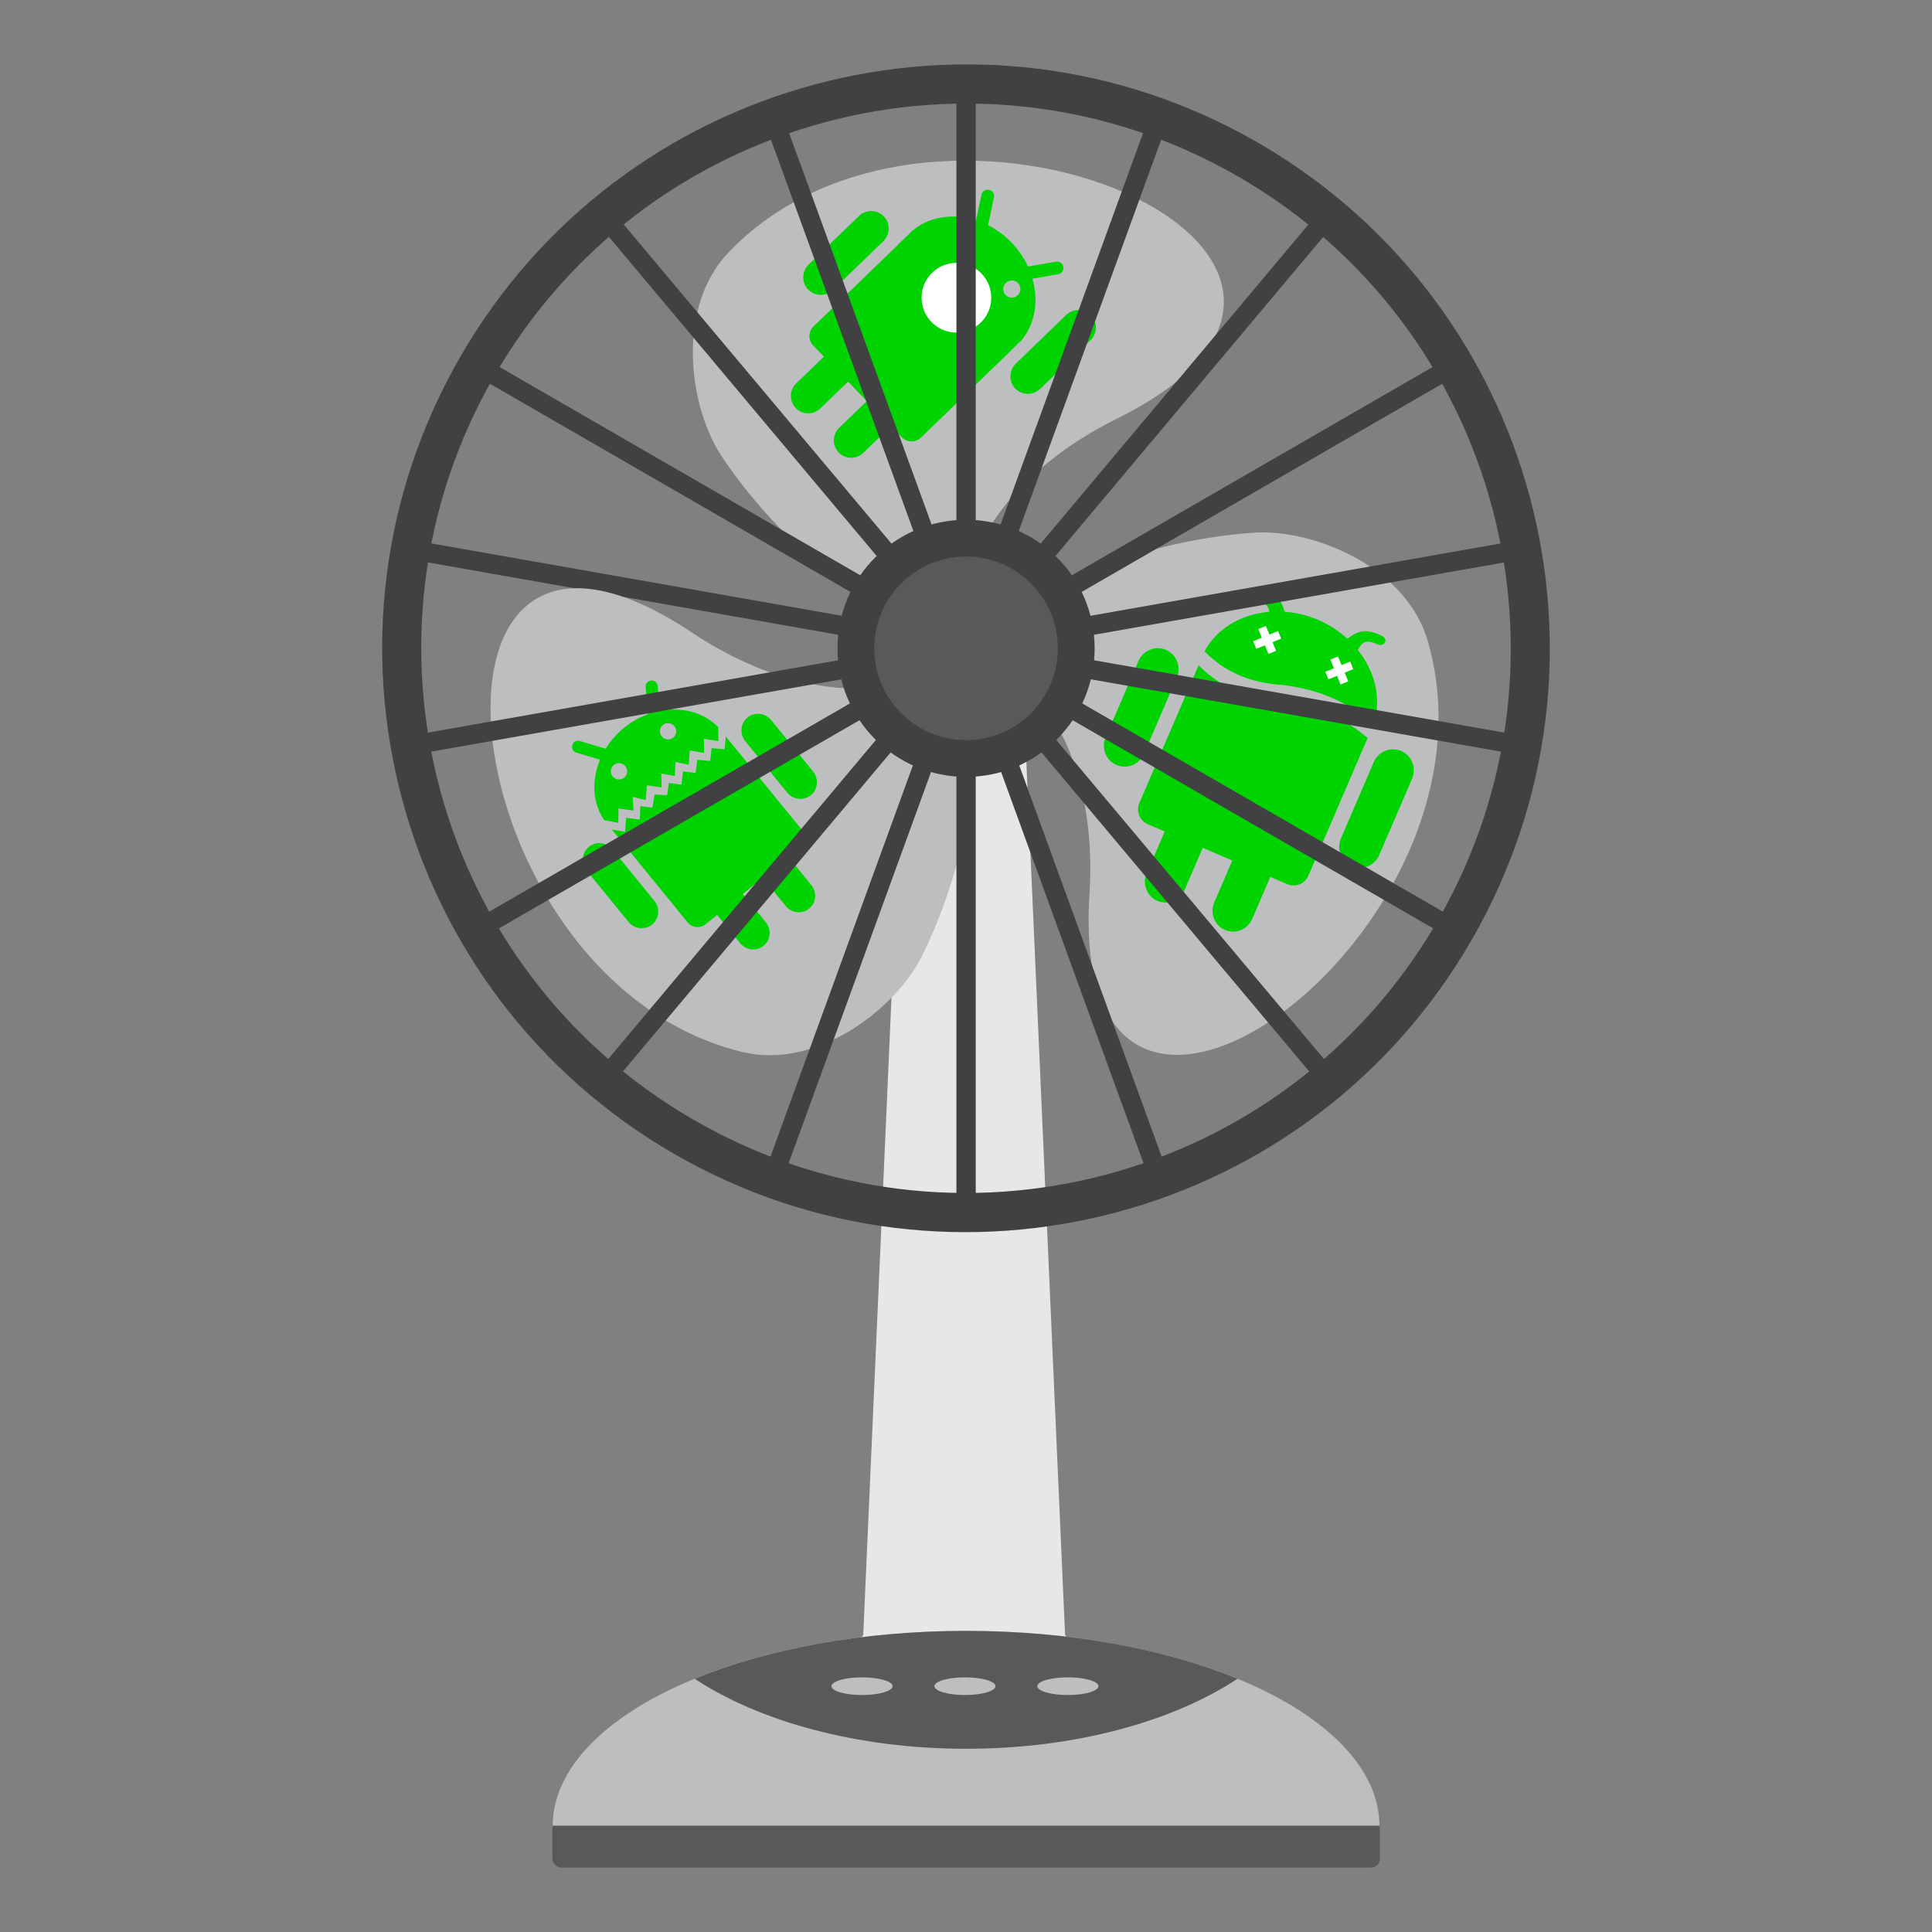
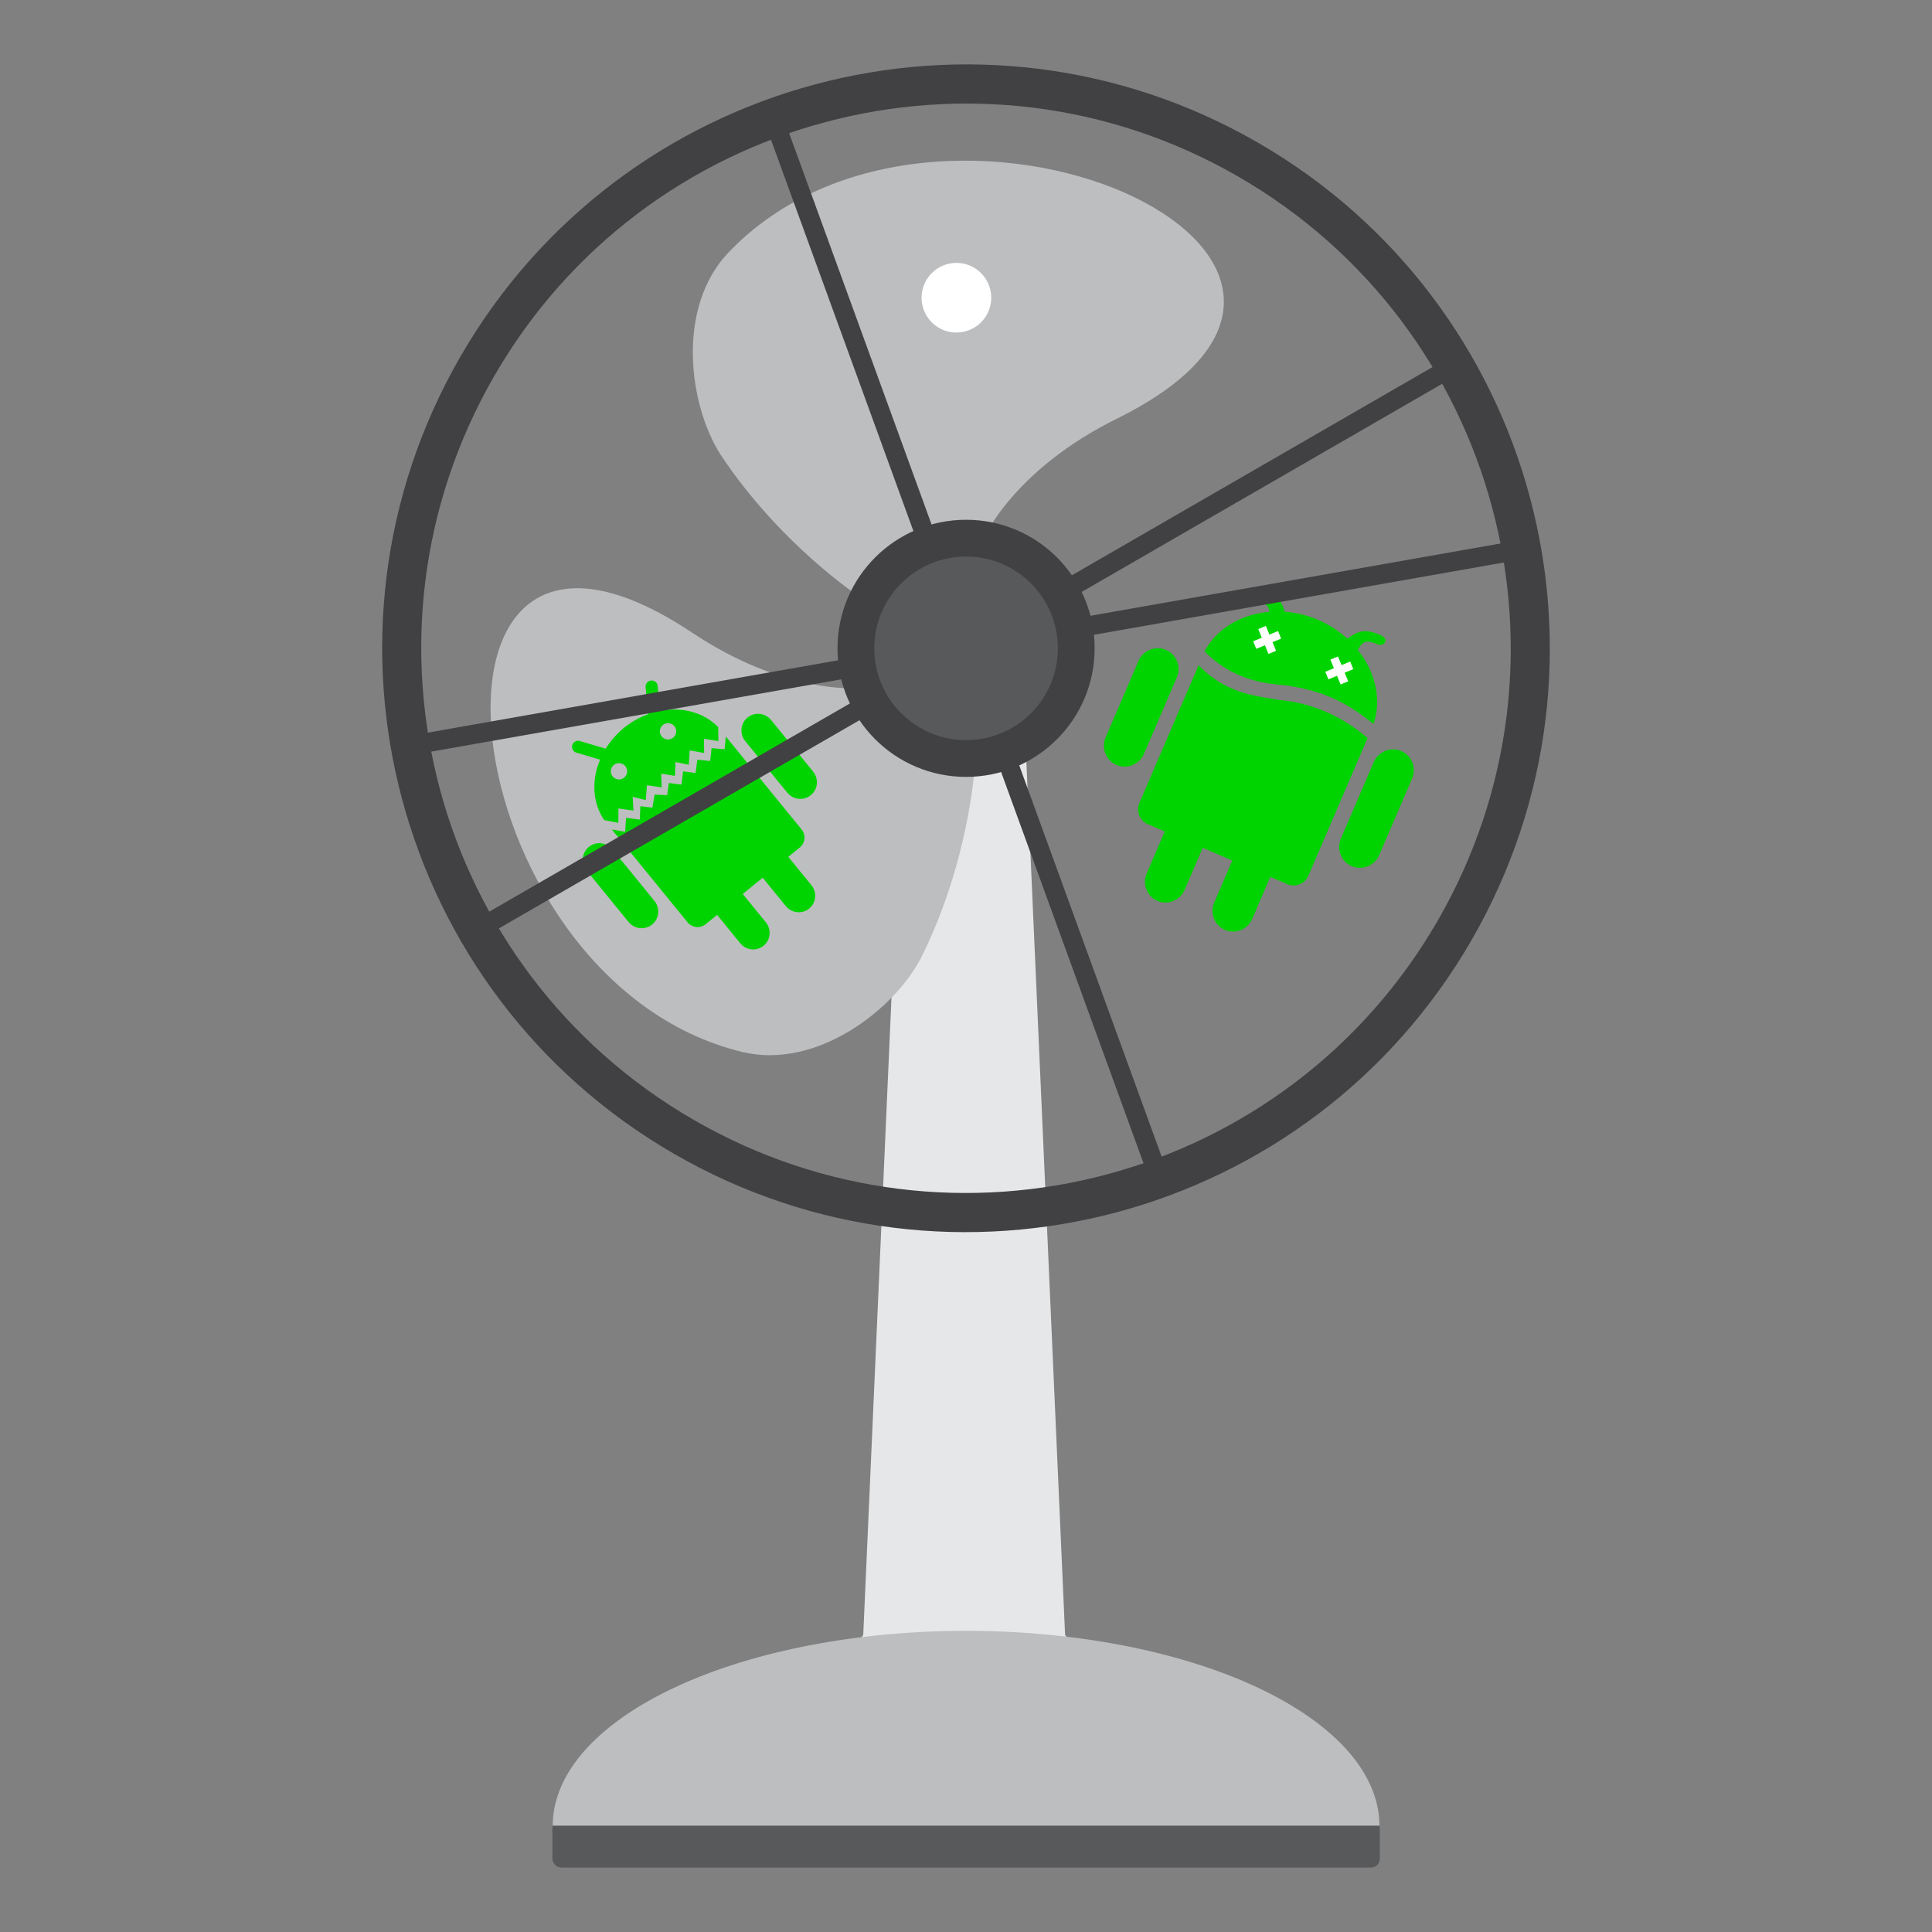
<svg xmlns="http://www.w3.org/2000/svg" height="320" width="320" viewBox="0 0 320 320">
  <rect x="0" y="0" width="320" height="320" fill="#808080" stroke="none" />
  <g transform="translate(-300.086 -286.426)">
-     <path d="M475.022 406.483s6.686 9.739 5.517 27.944c-3.867 60.206 70.2 6.512 56.003-41.92-3.546-12.094-18.535-18.301-28.292-17.878-17.728 1.064-31.722 8.055-31.722 8.055z" fill="#bdbec0" />
    <path d="M493.205 394.069c-1.755-.755-3.797.077-4.563 1.86l-5.421 12.605c-.766 1.781.032 3.838 1.788 4.593 1.755.755 3.798-.08 4.564-1.861l5.42-12.606c.767-1.782-.034-3.837-1.788-4.591zM498.61 396.615l-9.81 22.813a2.673 2.673 0 001.4 3.51l2.801 1.205-2.988 6.947c-.758 1.764.037 3.801 1.774 4.548 1.737.747 3.762-.076 4.521-1.841l2.988-6.947 4.897 2.106-2.988 6.947c-.758 1.764.032 3.8 1.774 4.548 1.737.747 3.76-.077 4.519-1.842l2.987-6.947 2.805 1.206a2.671 2.671 0 003.507-1.4l9.81-22.813c-4.25-3.552-9.063-5.794-14.627-6.29-4.442-.76-8.88-1.163-13.369-5.75zM532.176 410.823c-1.753-.754-3.8.08-4.567 1.861l-5.423 12.61c-.766 1.783.037 3.842 1.79 4.596 1.756.755 3.796-.082 4.563-1.864l5.423-12.611c.767-1.782-.03-3.837-1.786-4.592zM524.985 394.084c.934-1.811 1.759-1.514 3.33-.927.504.249 1.197-.066 1.246-.587.066-.692-1.008-1.045-1.875-1.347-2.187-.706-3.266.216-4.445.99a17.241 17.241 0 00-10.383-4.467c-.461-1.582-1.11-2.822-3.395-4.013-.829-.284-1.695-.212-2.065.376-.325.517-.007 1.16.839 1.799.771.163 2.088.65 2.063 1.861-4.58.386-8.642 2.705-10.703 6.546 3.921 3.95 8.346 5.246 12.955 5.571 6.983.875 10.972 3.198 15.04 6.468 1.372-4.138.263-8.681-2.607-12.27zm-15.627-.159a1.686 1.686 0 111.33-3.098 1.686 1.686 0 01-1.33 3.098zm12.003 5.162a1.684 1.684 0 01-.882-2.214 1.684 1.684 0 012.214-.884 1.688 1.688 0 01.884 2.216 1.688 1.688 0 01-2.216.882z" fill="#00d400" />
    <path d="M512.621 393.81a2.79 2.79 0 11-5.126-2.206 2.79 2.79 0 115.126 2.205zM524.37 398.37a2.79 2.79 0 11-5.126-2.206 2.79 2.79 0 115.126 2.205z" fill="#00d400" />
    <path d="M511.77 390.944l-1.431.588-.588-1.43-1.258.516.588 1.43-1.43.588.516 1.258 1.43-.588.588 1.43 1.258-.516-.588-1.43 1.43-.588zM523.716 396l-1.43.587-.588-1.43-1.258.516.587 1.43-1.43.588.516 1.258 1.43-.588.588 1.43 1.258-.516-.587-1.43 1.43-.588z" fill="#fff" />
-     <path d="M367.963 377.43l184.272 32.491" fill="none" stroke="#414143" stroke-width="3.198" />
    <path d="M429.74 579.29l13.327-22.083 6.853-154.584h19.723l6.854 154.584 13.326 22.083z" fill="#e6e7e9" />
    <rect ry="1.452" y="587.818" x="391.575" height="7.94" width="137.048" fill="#58595b" />
    <path d="M391.64 588.813a68.459 32.27 0 0168.459-32.269 68.459 32.27 0 0168.459 32.27h-68.46z" fill="#bdbec0" />
-     <path d="M460.115 556.554c-17.212 0-32.947 2.986-44.976 7.93 10.76 7.084 26.92 11.593 44.976 11.593 18.055 0 34.183-4.51 44.943-11.594-12.029-4.943-27.731-7.929-44.943-7.929z" fill="#58595b" />
-     <path d="M463.608 374.536s5.09-10.66 21.44-18.75c54.074-26.754-29.46-64.051-64.304-27.54-8.701 9.117-6.582 25.202-1.338 33.44 9.786 14.82 22.838 23.445 22.838 23.445zM441.66 400.394s-11.777.922-26.959-9.193c-50.206-33.452-40.74 57.539 8.302 69.46 12.247 2.976 25.117-6.902 29.63-15.563 7.942-15.884 8.884-31.5 8.884-31.5z" fill="#bdbec0" />
+     <path d="M463.608 374.536s5.09-10.66 21.44-18.75c54.074-26.754-29.46-64.051-64.304-27.54-8.701 9.117-6.582 25.202-1.338 33.44 9.786 14.82 22.838 23.445 22.838 23.445M441.66 400.394s-11.777.922-26.959-9.193c-50.206-33.452-40.74 57.539 8.302 69.46 12.247 2.976 25.117-6.902 29.63-15.563 7.942-15.884 8.884-31.5 8.884-31.5z" fill="#bdbec0" />
    <g fill="#00d400">
      <path d="M397.623 426.7c-1.184.964-1.348 2.72-.369 3.921l6.931 8.501c.98 1.201 2.732 1.396 3.916.43 1.184-.965 1.347-2.721.368-3.922l-6.93-8.501c-.98-1.202-2.733-1.394-3.916-.43zM401.426 423.81l12.542 15.384a2.136 2.136 0 003.005.306l1.89-1.54 3.819 4.685c.97 1.19 2.707 1.379 3.879.424 1.171-.955 1.336-2.695.366-3.885l-3.82-4.685 3.303-2.693 3.82 4.685c.97 1.19 2.704 1.382 3.879.424 1.171-.955 1.335-2.693.364-3.883l-3.82-4.685 1.892-1.542a2.135 2.135 0 00.304-3.004l-3.136-3.846-3.135-3.846-3.136-3.847-3.136-3.846-.204 2.11-2.156-.186-.228 2.13-2.13-.205-.298 2.187-2.063-.263-.271 2.198-2.088-.274-.281 2.017-2.08-.093-.359 2.16-2.001-.236-.086 2.21-2.274-.286-.16 2.309zM423.901 405.271c-1.182.964-1.348 2.723-.368 3.925l6.933 8.504c.98 1.202 2.736 1.394 3.918.43 1.184-.965 1.346-2.72.366-3.922l-6.934-8.505c-.98-1.202-2.73-1.397-3.915-.432zM409.38 404.182l-.355-4.099a1.005 1.005 0 10-2.002.174l.387 4.468a13.782 13.782 0 00-7.003 5.708l-4.3-1.279a1.006 1.006 0 00-.574 1.928l3.945 1.172c-1.42 3.388-1.277 7.125.683 10.006l2.342.463.018-2.387 2.482.348-.122-2.272 2.164.53.196-2.454 2.44.344-.08-2.268 2.266.37.094-2.294 2.214.45.146-2.374 2.388.425-.028-2.349 2.393.383-.033-2.307c-2.426-2.502-6.055-3.395-9.66-2.687zm-5.889 11.016a1.348 1.348 0 11-1.704-2.088 1.348 1.348 0 011.704 2.088zm8.095-6.599a1.346 1.346 0 01-1.895-.194 1.346 1.346 0 01.192-1.895 1.35 1.35 0 011.897.192 1.35 1.35 0 01-.194 1.897z" />
    </g>
    <path d="M379.076 440.454l162.046-93.557" fill="none" stroke="#414143" stroke-width="3.198" />
-     <path d="M446.469 322.268c-1.116-1.155-2.968-1.172-4.14-.04l-8.29 8.01c-1.171 1.132-1.22 2.986-.104 4.14 1.116 1.155 2.97 1.17 4.14.038l8.29-8.01c1.172-1.132 1.218-2.984.104-4.138zM464.505 318.236a1.098 1.098 0 00-.234-.21 1.07 1.07 0 00-.393-.15 1.04 1.04 0 00-1.234.82l-.897 4.23c-3.659-1.182-7.531-.704-10.37 1.58-.01-.004-.023.002-.032-.001l-2.53 2.443.016.016-13.998 13.526a2.238 2.238 0 00-.054 3.167l1.774 1.837-4.575 4.42c-1.16 1.12-1.19 2.959-.086 4.101 1.104 1.143 2.926 1.16 4.086.039l4.575-4.42 3.113 3.221-4.575 4.42a2.9 2.9 0 00-.086 4.102c1.104 1.142 2.926 1.16 4.086.038l4.575-4.42 1.79 1.852c.86.89 2.276.916 3.167.055l14.997-14.49-.015-.017 1.514-1.463.016.016c2.406-2.761 3.012-6.646 1.952-10.358l4.258-.75c.575-.1.96-.63.86-1.206a1.04 1.04 0 00-1.205-.86l-4.655.791a14.494 14.494 0 00-2.72-3.975 14.499 14.499 0 00-3.88-2.855l.967-4.609a1.07 1.07 0 00-.206-.887zm-3.431 7.183c.543.562.511 1.468-.05 2.011a1.408 1.408 0 01-1.996-.034 1.408 1.408 0 01.034-1.996c.562-.543 1.467-.545 2.012.019zm7.626 7.893c.543.562.512 1.468-.05 2.01a1.408 1.408 0 01-1.996-.033 1.407 1.407 0 01.035-1.996c.562-.543 1.466-.545 2.011.019zM480.789 338.663c-1.115-1.153-2.971-1.171-4.143-.039l-8.293 8.013c-1.172 1.133-1.217 2.989-.103 4.142 1.115 1.154 2.968 1.168 4.14.036l8.293-8.014c1.172-1.132 1.221-2.983.106-4.138z" fill="#00d400" />
    <path d="M462.503 339.884a5.765 5.765 0 11-8.012-8.292 5.765 5.765 0 118.012 8.292z" fill="#fff" />
-     <path d="M460.099 487.233V300.118M428.1 481.59l63.997-175.83M399.961 465.344l120.275-143.338M379.076 346.897l162.046 93.557M399.961 322.006l120.275 143.338" fill="none" stroke="#414143" stroke-width="3.198" />
    <path d="M428.1 305.76l63.997 175.83" fill="#414143" stroke="#414143" stroke-width="3.198" />
    <path d="M367.963 409.921l184.272-32.492" fill="none" stroke="#414143" stroke-width="3.198" />
    <circle r="21.294" cy="393.81" cx="460.099" fill="#414143" />
    <circle r="15.202" cy="393.81" cx="460.099" fill="#58595b" />
    <g transform="matrix(.999 0 0 .999 63.947 -10.342)" fill="#bdbec0">
      <ellipse ry="1.467" rx="5.067" cy="576.63" cx="396.364" />
      <ellipse ry="1.467" rx="5.067" cy="576.63" cx="413.43" />
      <ellipse ry="1.467" rx="5.067" cy="576.63" cx="379.297" />
    </g>
    <path d="M543.813 442.152c26.698-46.242 10.87-105.4-35.372-132.098-46.242-26.698-105.388-10.826-132.086 35.417-26.698 46.242-10.854 105.371 35.388 132.07 46.242 26.697 105.371 10.854 132.07-35.389zm-5.598-3.231c-24.91 43.146-80.077 57.904-123.224 32.993-43.146-24.91-57.95-80.065-33.039-123.212 24.911-43.146 80.094-57.932 123.241-33.022 43.146 24.91 57.933 80.094 33.022 123.24z" fill="#414143" />
  </g>
</svg>